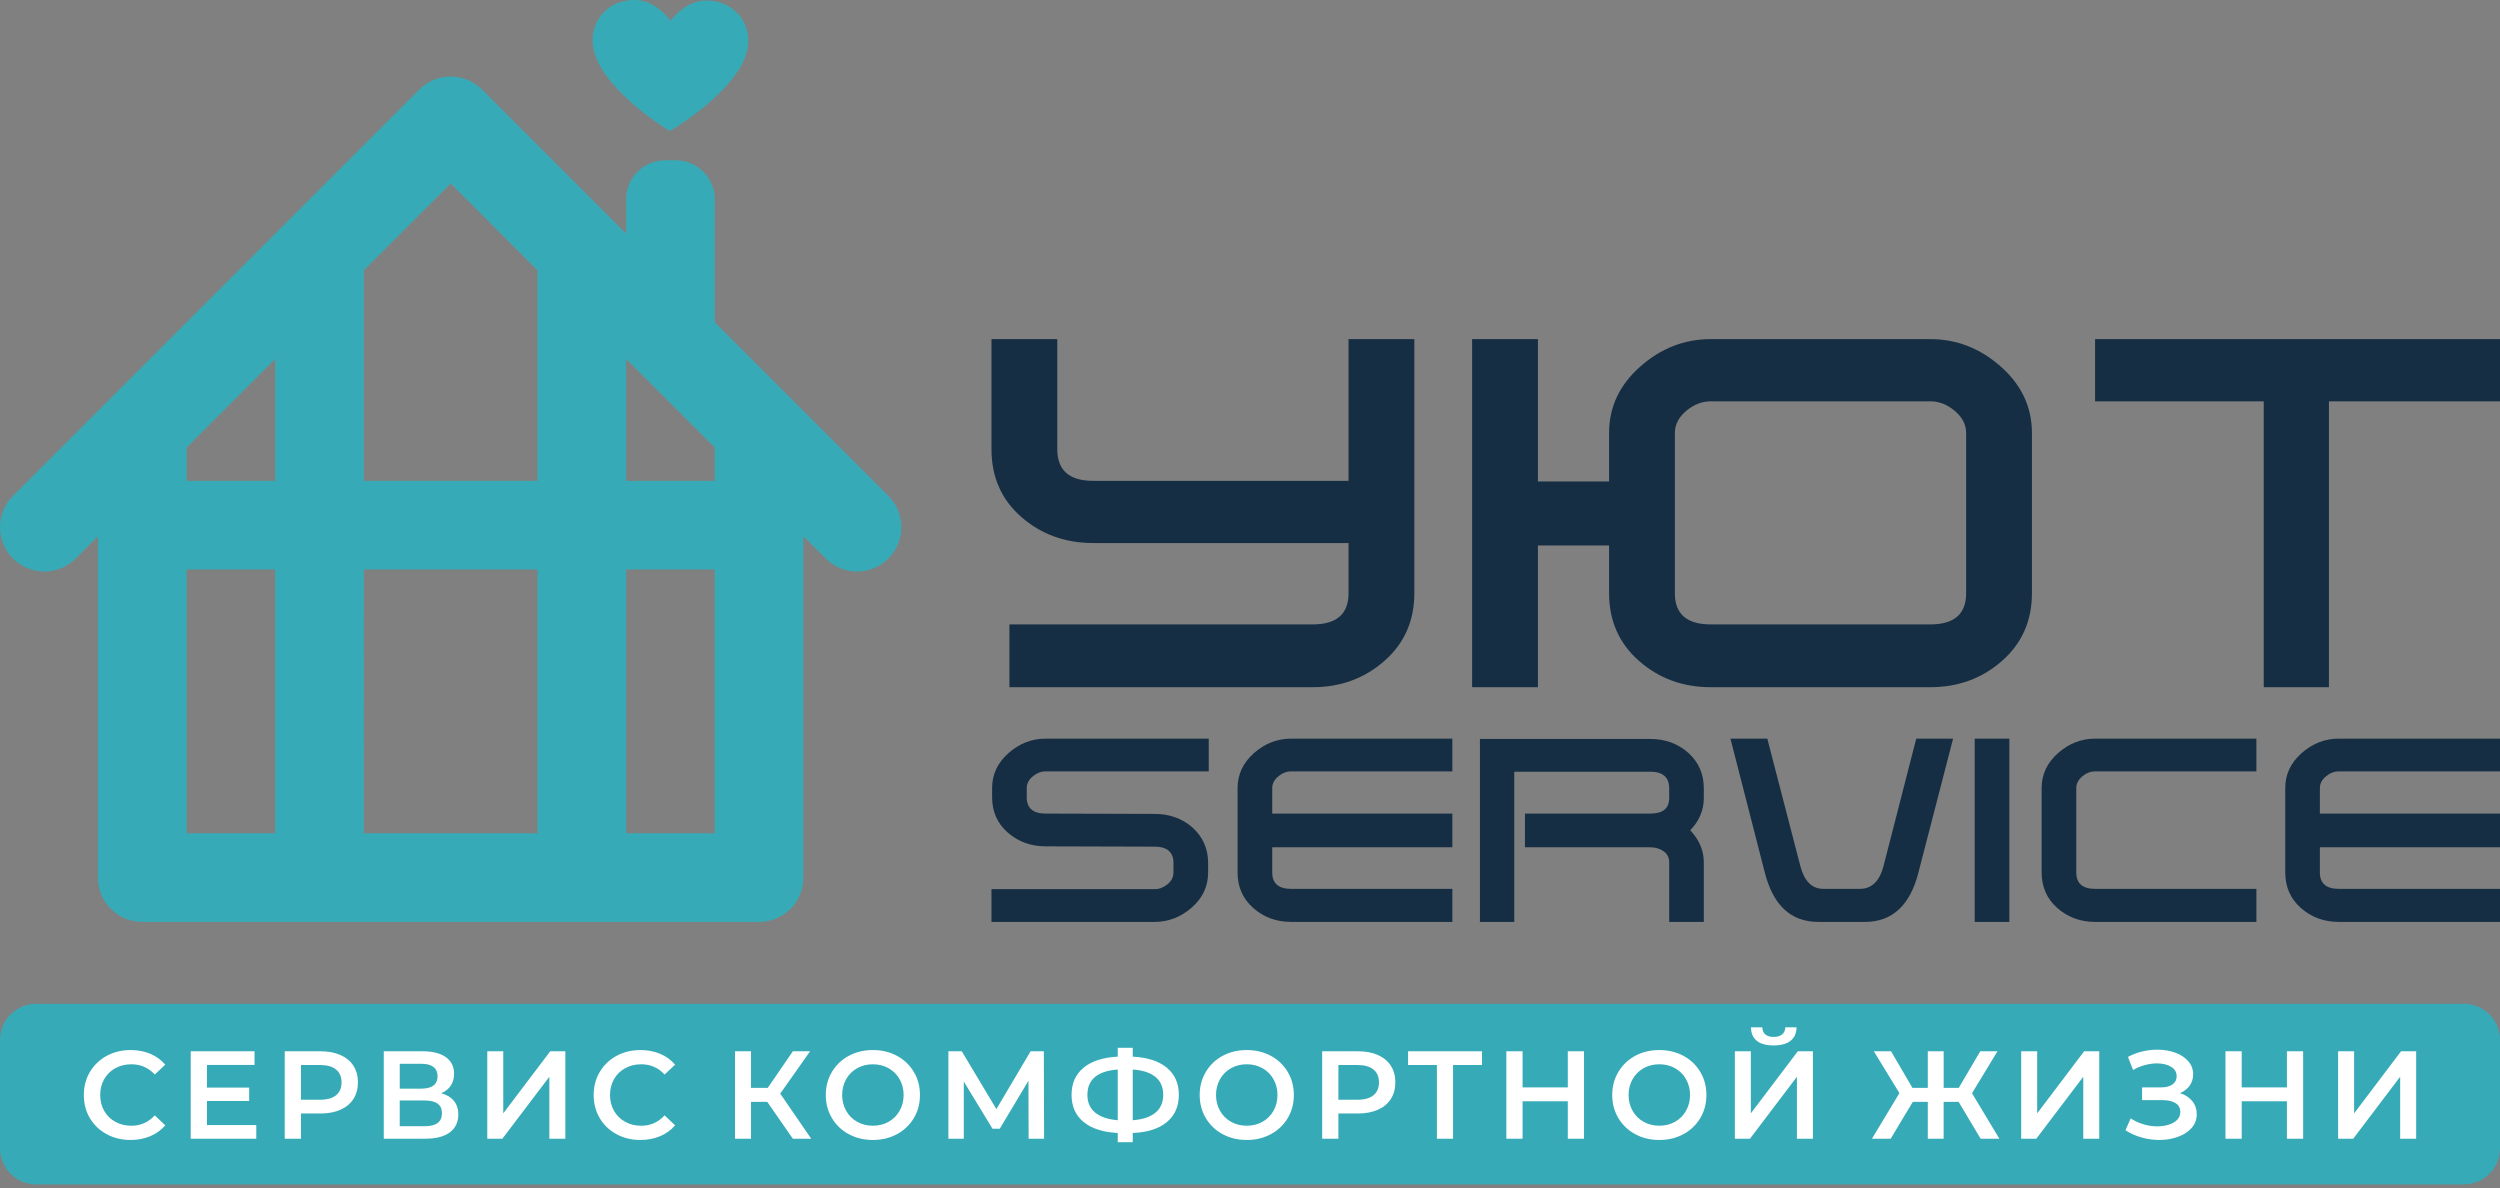
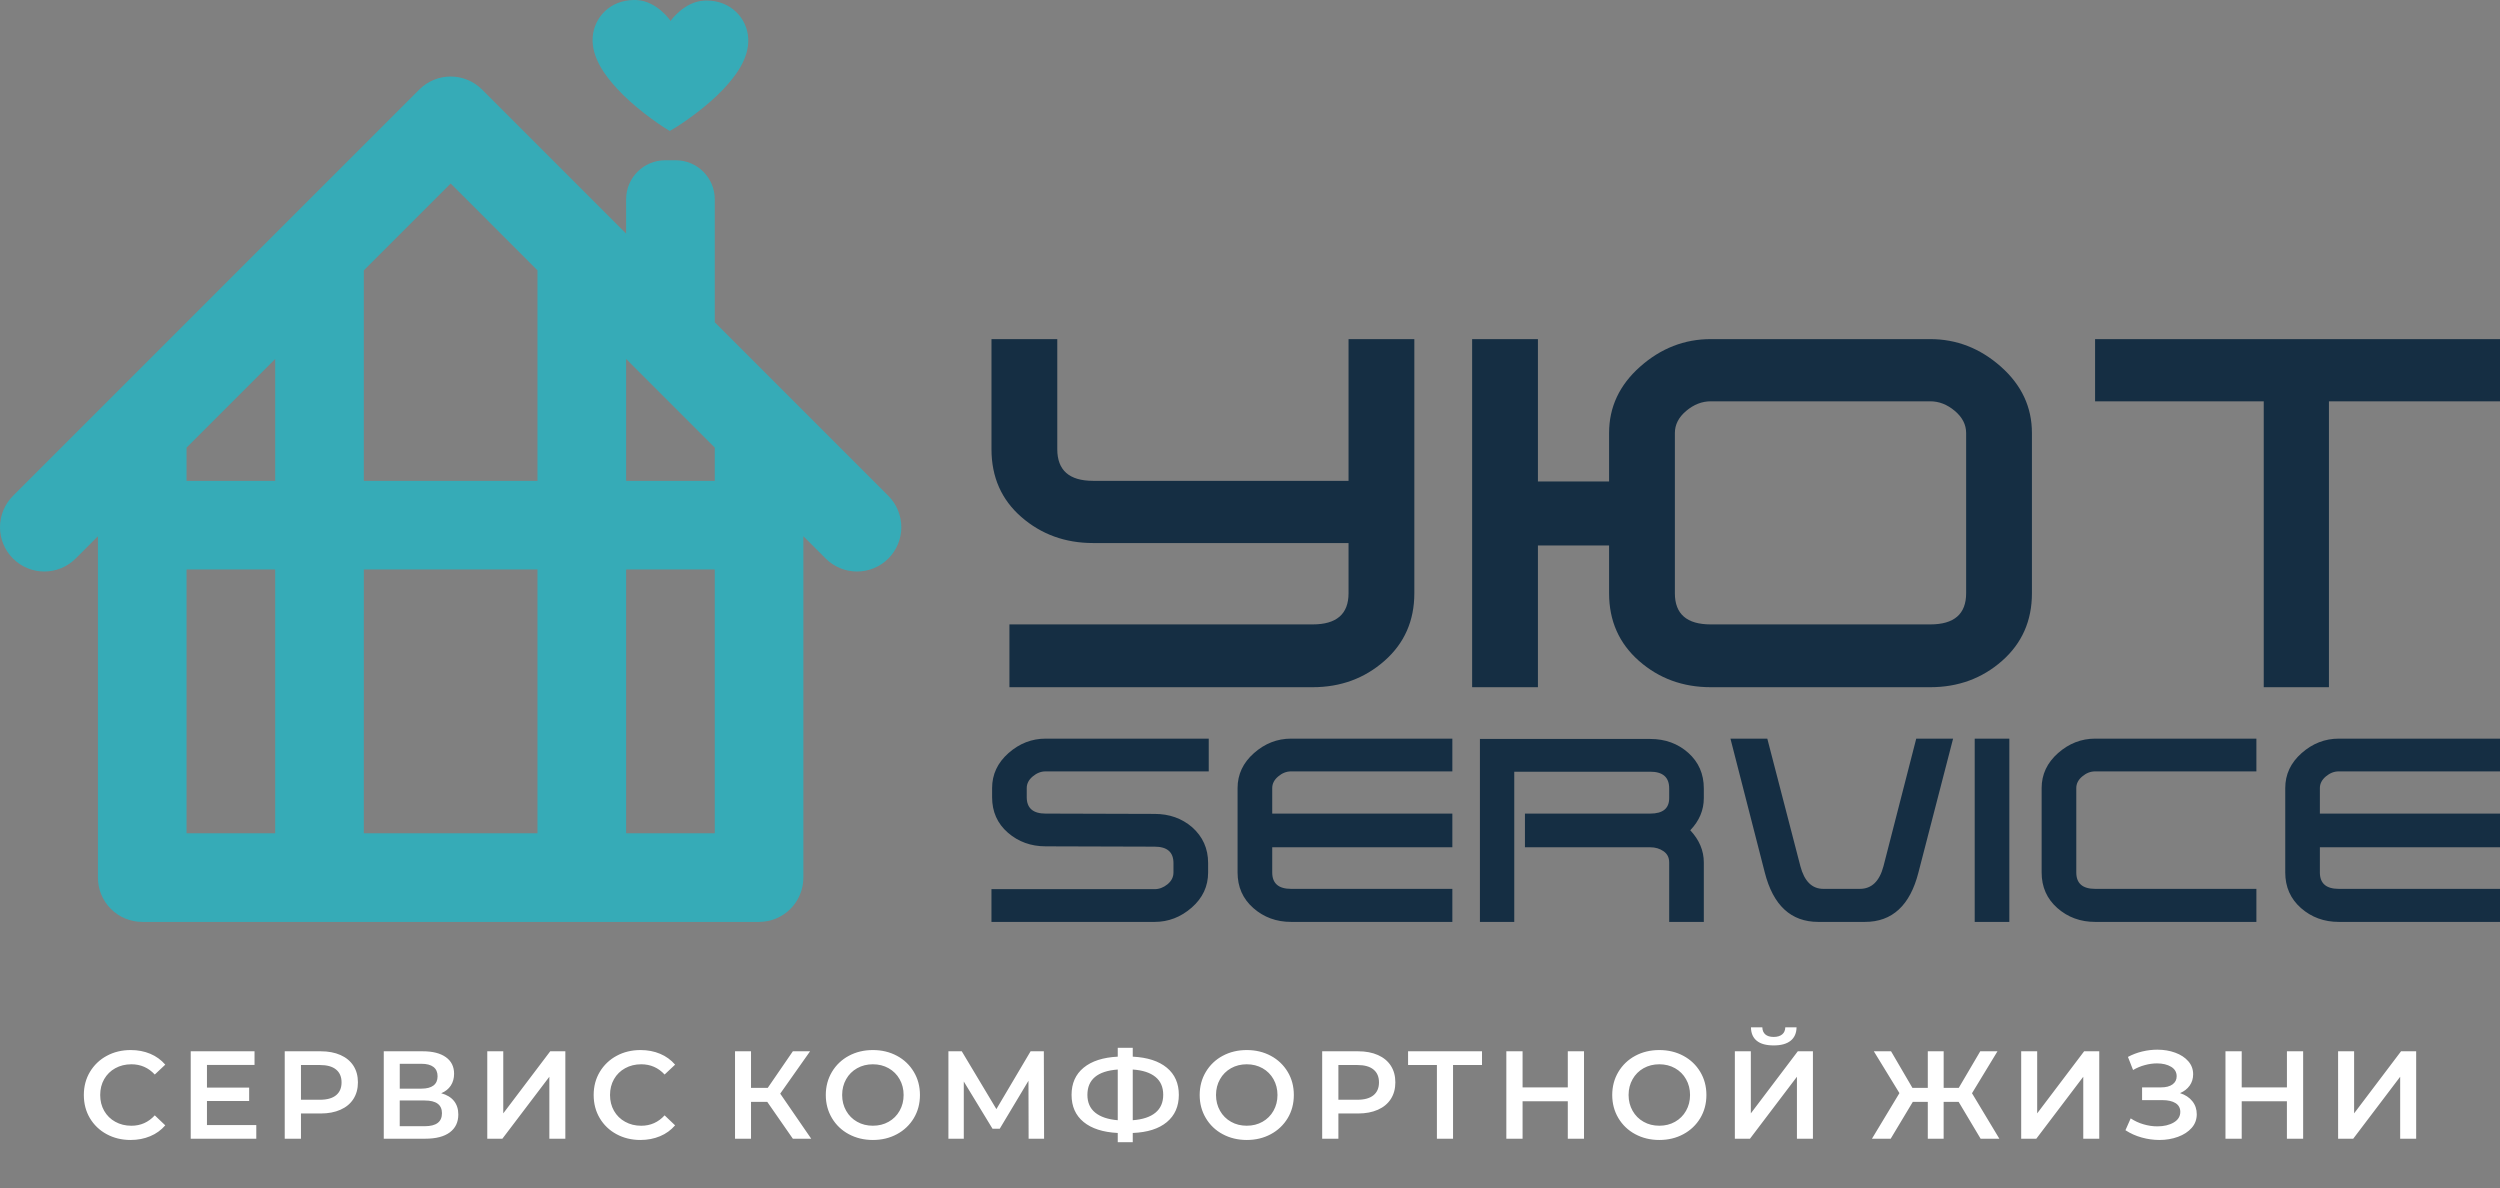
<svg xmlns="http://www.w3.org/2000/svg" width="101" height="48" viewBox="0 0 101 48" fill="none">
  <rect x="0" y="0" width="101" height="48" fill="#808080" stroke="none" />
  <path fill-rule="evenodd" clip-rule="evenodd" d="M57.139 23.969C57.139 25.081 56.737 25.991 55.931 26.7C55.126 27.408 54.159 27.763 53.032 27.763H40.781V25.226H53.032C53.998 25.226 54.481 24.807 54.481 23.969V21.939H44.164C43.036 21.939 42.07 21.589 41.264 20.888C40.459 20.188 40.056 19.273 40.056 18.146V13.7H42.714V18.146C42.714 19 43.197 19.426 44.164 19.426H54.481V13.7H57.139V23.969ZM48.833 31.164H42.243C42.057 31.164 41.883 31.232 41.722 31.368C41.561 31.503 41.48 31.66 41.48 31.838V32.207C41.48 32.648 41.734 32.869 42.243 32.869L46.645 32.882C47.239 32.882 47.743 33.06 48.159 33.416C48.591 33.798 48.808 34.281 48.808 34.866V35.248C48.808 35.808 48.587 36.28 48.146 36.666C47.705 37.052 47.205 37.245 46.645 37.245H40.055V35.922H46.645C46.832 35.922 47.005 35.856 47.167 35.725C47.328 35.593 47.408 35.434 47.408 35.248V34.866C47.408 34.425 47.154 34.205 46.645 34.205L42.244 34.192C41.65 34.192 41.141 34.007 40.717 33.639C40.293 33.27 40.081 32.793 40.081 32.207V31.838C40.081 31.287 40.301 30.816 40.742 30.426C41.183 30.036 41.684 29.841 42.243 29.841H48.833V31.164ZM58.675 37.245H52.161C51.567 37.245 51.059 37.059 50.635 36.686C50.21 36.312 49.998 35.833 49.998 35.248V31.838C49.998 31.287 50.219 30.816 50.66 30.426C51.101 30.036 51.601 29.841 52.161 29.841H58.675V31.164H52.161C51.974 31.164 51.801 31.232 51.64 31.368C51.479 31.503 51.398 31.66 51.398 31.838V32.869H58.675V34.23H51.398V35.248C51.398 35.689 51.652 35.91 52.161 35.91H58.675L58.675 37.245ZM68.834 37.245H67.435V34.841C67.435 34.646 67.359 34.495 67.206 34.389C67.053 34.283 66.875 34.23 66.671 34.23H61.608V32.869H66.671C67.18 32.869 67.435 32.661 67.435 32.246V31.851C67.435 31.402 67.18 31.177 66.671 31.177H61.176V37.245H59.789V29.854H66.672C67.274 29.854 67.785 30.04 68.205 30.413C68.624 30.787 68.834 31.266 68.834 31.851V32.246C68.834 32.729 68.652 33.162 68.287 33.543C68.652 33.933 68.834 34.366 68.834 34.841L68.834 37.245ZM78.905 29.841L77.505 35.248C77.166 36.58 76.445 37.245 75.343 37.245H73.46C72.357 37.245 71.636 36.58 71.297 35.248L69.91 29.841H71.399L72.735 34.993C72.896 35.604 73.206 35.91 73.663 35.91H75.139C75.614 35.91 75.932 35.604 76.093 34.993L77.416 29.841L78.905 29.841ZM81.177 37.245H79.778V29.841H81.177V37.245ZM91.158 37.245H84.645C84.051 37.245 83.542 37.059 83.118 36.686C82.694 36.312 82.482 35.833 82.482 35.248V31.838C82.482 31.287 82.703 30.816 83.144 30.426C83.585 30.036 84.085 29.841 84.645 29.841H91.158V31.164H84.645C84.458 31.164 84.284 31.232 84.123 31.368C83.962 31.503 83.882 31.66 83.882 31.838V35.248C83.882 35.689 84.136 35.91 84.645 35.91H91.158V37.245ZM101 37.245H94.487C93.893 37.245 93.384 37.059 92.96 36.686C92.536 36.312 92.324 35.833 92.324 35.248V31.838C92.324 31.287 92.544 30.816 92.985 30.426C93.426 30.036 93.927 29.841 94.487 29.841H101V31.164H94.487C94.3 31.164 94.126 31.232 93.965 31.368C93.804 31.503 93.723 31.66 93.723 31.838V32.869H101V34.23H93.723V35.248C93.723 35.689 93.977 35.91 94.487 35.91H101L101 37.245ZM62.132 27.763H59.474V13.7H62.132V19.451H65.007V17.493C65.007 16.446 65.426 15.552 66.264 14.811C67.101 14.07 68.052 13.7 69.115 13.7H77.982C79.045 13.7 79.996 14.07 80.834 14.811C81.671 15.553 82.09 16.446 82.09 17.493V23.969C82.09 25.081 81.687 25.991 80.882 26.7C80.077 27.408 79.11 27.763 77.982 27.763H69.115C67.987 27.763 67.02 27.408 66.215 26.7C65.41 25.991 65.007 25.081 65.007 23.969V22.036H62.132V27.763ZM79.432 23.969V17.493C79.432 17.155 79.279 16.857 78.973 16.599C78.667 16.342 78.337 16.213 77.982 16.213H69.115C68.76 16.213 68.43 16.342 68.124 16.599C67.817 16.857 67.665 17.155 67.665 17.493V23.969C67.665 24.807 68.148 25.226 69.115 25.226H77.982C78.949 25.226 79.432 24.807 79.432 23.969ZM101 16.213H94.089V27.763H91.455V16.213H84.641V13.7H101L101 16.213Z" fill="#152E43" />
  <path d="M28.876 33.665H25.296V23.007H28.876V33.665ZM25.296 19.427V14.503L28.876 18.083V19.427H25.296ZM7.536 23.007H11.118V33.665H7.536V23.007ZM14.699 23.007H21.715V33.665H14.698L14.699 23.007ZM21.715 19.427H14.698V10.923L18.207 7.414L21.715 10.923V19.427ZM11.118 19.427H7.536V18.085L11.118 14.503V19.427ZM26.868 6.475C26.003 6.475 25.296 7.182 25.296 8.047V9.439L19.473 3.616C19.137 3.281 18.682 3.092 18.207 3.092C17.732 3.092 17.277 3.281 16.941 3.616L0.525 20.033C0.358 20.199 0.226 20.396 0.136 20.614C0.046 20.831 0 21.064 0 21.299C0 21.534 0.046 21.767 0.136 21.984C0.226 22.201 0.358 22.398 0.525 22.565C0.691 22.731 0.888 22.863 1.105 22.953C1.322 23.043 1.555 23.089 1.79 23.089C2.025 23.089 2.258 23.043 2.475 22.953C2.692 22.863 2.89 22.731 3.056 22.565L3.956 21.665V35.455C3.956 35.93 4.144 36.385 4.48 36.721C4.816 37.057 5.271 37.245 5.746 37.245H30.666C30.901 37.245 31.134 37.199 31.351 37.109C31.569 37.019 31.766 36.887 31.932 36.721C32.098 36.555 32.23 36.357 32.32 36.14C32.41 35.923 32.456 35.69 32.456 35.455V21.664L33.358 22.565C33.524 22.731 33.721 22.863 33.938 22.953C34.156 23.043 34.389 23.089 34.624 23.089C34.859 23.089 35.092 23.043 35.309 22.953C35.526 22.863 35.723 22.731 35.889 22.565C36.056 22.398 36.187 22.201 36.277 21.984C36.367 21.767 36.414 21.534 36.414 21.299C36.414 21.064 36.367 20.831 36.277 20.614C36.187 20.396 36.056 20.199 35.889 20.033L28.876 13.02V8.047C28.876 7.182 28.168 6.475 27.303 6.475H26.868ZM30.229 1.551C30.186 0.744 29.532 0.022 28.547 0.022C28.52 0.022 28.492 0.022 28.464 0.023C27.64 0.057 27.091 0.845 27.091 0.845C27.091 0.845 26.555 0.049 25.731 0.003C25.694 0.001 25.656 -7.10521e-05 25.619 3.80419e-06C24.65 3.80419e-06 23.998 0.707 23.944 1.506C23.888 2.325 24.46 3.069 24.923 3.575C25.551 4.263 26.503 4.965 27.059 5.292C27.62 4.973 28.582 4.285 29.22 3.606C29.69 3.107 30.273 2.372 30.229 1.551Z" fill="#36ABB7" />
-   <path fill-rule="evenodd" clip-rule="evenodd" d="M1.459 40.554H99.541C100.343 40.554 101 41.211 101 42.013V46.392C101 47.194 100.343 47.851 99.541 47.851H1.459C0.657 47.851 0 47.194 0 46.392V42.013C0 41.211 0.657 40.554 1.46 40.554" fill="#36ABB7" />
  <path fill-rule="evenodd" clip-rule="evenodd" d="M5.274 46.055C4.917 46.055 4.595 45.976 4.308 45.82C4.027 45.67 3.793 45.446 3.631 45.172C3.468 44.896 3.387 44.585 3.387 44.238C3.387 43.892 3.469 43.58 3.634 43.304C3.797 43.031 4.031 42.806 4.313 42.656C4.6 42.5 4.922 42.422 5.279 42.422C5.568 42.422 5.832 42.472 6.071 42.573C6.304 42.67 6.512 42.82 6.677 43.012L6.253 43.411C5.997 43.135 5.682 42.997 5.309 42.997C5.067 42.997 4.85 43.05 4.658 43.156C4.47 43.258 4.315 43.411 4.209 43.597C4.101 43.786 4.048 43.999 4.048 44.238C4.048 44.477 4.101 44.691 4.209 44.879C4.315 45.065 4.47 45.218 4.658 45.32C4.85 45.427 5.067 45.48 5.309 45.48C5.682 45.48 5.997 45.34 6.253 45.06L6.677 45.464C6.511 45.656 6.303 45.807 6.068 45.903C5.828 46.004 5.563 46.055 5.274 46.055ZM10.354 45.454V46.004H7.705V42.472H10.283V43.022H8.361V43.94H10.066V44.48H8.361V45.454H10.354ZM12.957 42.472C13.263 42.472 13.529 42.522 13.756 42.623C13.983 42.724 14.158 42.869 14.279 43.057C14.4 43.246 14.46 43.469 14.46 43.728C14.46 43.984 14.4 44.207 14.279 44.397C14.158 44.587 13.983 44.733 13.756 44.833C13.529 44.934 13.263 44.985 12.957 44.985H12.159V46.004H11.503V42.472H12.957ZM12.926 44.43C13.212 44.43 13.429 44.369 13.577 44.248C13.725 44.127 13.799 43.954 13.799 43.728C13.799 43.503 13.725 43.33 13.577 43.209C13.429 43.087 13.212 43.027 12.926 43.027H12.159V44.43H12.926ZM17.825 44.167C18.05 44.228 18.222 44.331 18.34 44.478C18.457 44.624 18.516 44.807 18.516 45.025C18.516 45.335 18.402 45.575 18.173 45.747C17.944 45.918 17.613 46.004 17.179 46.004H15.504V42.472H17.083C17.48 42.472 17.79 42.551 18.012 42.709C18.234 42.867 18.345 43.091 18.345 43.38C18.345 43.565 18.3 43.725 18.211 43.86C18.122 43.994 17.993 44.097 17.825 44.167ZM16.15 43.981H17.028C17.24 43.981 17.401 43.939 17.512 43.855C17.623 43.77 17.678 43.646 17.678 43.481C17.678 43.316 17.623 43.191 17.512 43.105C17.401 43.02 17.24 42.977 17.027 42.977H16.15V43.981ZM17.159 45.499C17.623 45.499 17.855 45.325 17.855 44.974C17.855 44.632 17.623 44.46 17.159 44.46H16.149V45.499H17.159ZM19.686 42.472H20.332V44.98L22.229 42.472H22.84V46.004H22.194V43.501L20.296 46.004H19.686V42.472ZM25.871 46.055C25.515 46.055 25.192 45.976 24.905 45.82C24.624 45.67 24.39 45.446 24.229 45.172C24.065 44.896 23.984 44.585 23.984 44.238C23.984 43.892 24.066 43.58 24.231 43.304C24.394 43.031 24.629 42.806 24.91 42.656C25.197 42.5 25.52 42.422 25.876 42.422C26.166 42.422 26.43 42.472 26.668 42.573C26.902 42.67 27.109 42.82 27.274 43.012L26.85 43.411C26.595 43.135 26.28 42.997 25.906 42.997C25.664 42.997 25.447 43.05 25.256 43.156C25.067 43.258 24.912 43.411 24.806 43.597C24.699 43.786 24.645 43.999 24.645 44.238C24.645 44.477 24.699 44.691 24.806 44.879C24.912 45.065 25.067 45.218 25.256 45.32C25.447 45.427 25.664 45.48 25.906 45.48C26.28 45.48 26.595 45.34 26.85 45.06L27.274 45.464C27.108 45.656 26.9 45.807 26.666 45.903C26.425 46.004 26.16 46.055 25.871 46.055ZM30.997 44.515H30.341V46.004H29.695V42.472H30.341V43.95H31.017L32.031 42.472H32.727L31.521 44.183L32.773 46.004H32.031L30.997 44.515ZM35.264 46.055C34.904 46.055 34.58 45.976 34.29 45.82C34.008 45.67 33.772 45.445 33.609 45.169C33.445 44.891 33.362 44.581 33.362 44.238C33.362 43.895 33.445 43.585 33.609 43.307C33.772 43.032 34.008 42.806 34.291 42.656C34.58 42.5 34.904 42.422 35.265 42.422C35.624 42.422 35.949 42.5 36.239 42.656C36.521 42.806 36.756 43.03 36.919 43.305C37.084 43.58 37.166 43.892 37.166 44.238C37.166 44.584 37.084 44.896 36.919 45.172C36.756 45.446 36.52 45.67 36.238 45.82C35.949 45.977 35.624 46.055 35.264 46.055ZM35.264 45.479C35.5 45.479 35.712 45.427 35.9 45.32C36.087 45.216 36.24 45.063 36.344 44.876C36.452 44.686 36.506 44.474 36.506 44.238C36.506 44.002 36.452 43.79 36.344 43.6C36.24 43.413 36.086 43.26 35.9 43.156C35.712 43.05 35.5 42.997 35.264 42.997C35.029 42.997 34.817 43.05 34.629 43.156C34.442 43.26 34.288 43.413 34.184 43.6C34.077 43.79 34.023 44.002 34.023 44.238C34.023 44.473 34.077 44.686 34.185 44.876C34.289 45.063 34.442 45.216 34.629 45.32C34.817 45.427 35.029 45.479 35.264 45.479ZM41.556 46.004L41.55 43.663L40.39 45.6H40.097L38.937 43.693V46.004H38.316V42.472H38.856L40.254 44.808L41.636 42.472H42.171L42.181 46.004H41.556ZM47.625 44.233C47.625 44.697 47.463 45.064 47.14 45.333C46.817 45.602 46.358 45.748 45.763 45.772V46.145H45.157V45.772C44.562 45.742 44.102 45.594 43.777 45.328C43.453 45.062 43.291 44.697 43.291 44.233C43.291 43.769 43.453 43.403 43.777 43.136C44.102 42.868 44.562 42.719 45.157 42.689V42.331H45.763V42.689C46.358 42.719 46.817 42.868 47.141 43.136C47.463 43.403 47.625 43.769 47.625 44.233ZM45.763 45.257C46.166 45.227 46.473 45.125 46.681 44.952C46.89 44.779 46.994 44.538 46.994 44.228C46.994 43.918 46.889 43.678 46.679 43.507C46.468 43.335 46.163 43.236 45.763 43.209V45.257ZM43.931 44.233C43.931 44.539 44.036 44.778 44.246 44.95C44.457 45.121 44.76 45.224 45.157 45.257V43.209C44.34 43.269 43.931 43.611 43.931 44.233H43.931ZM50.369 46.055C50.009 46.055 49.684 45.976 49.395 45.82C49.112 45.67 48.876 45.445 48.714 45.169C48.549 44.891 48.467 44.581 48.467 44.238C48.467 43.895 48.549 43.585 48.714 43.307C48.877 43.032 49.112 42.806 49.395 42.656C49.684 42.5 50.009 42.422 50.369 42.422C50.729 42.422 51.053 42.5 51.343 42.656C51.625 42.806 51.86 43.03 52.024 43.305C52.189 43.58 52.271 43.892 52.271 44.238C52.271 44.584 52.189 44.896 52.024 45.172C51.86 45.446 51.625 45.67 51.343 45.82C51.053 45.977 50.729 46.055 50.369 46.055ZM50.369 45.479C50.604 45.479 50.816 45.427 51.005 45.32C51.191 45.216 51.345 45.063 51.449 44.876C51.556 44.686 51.61 44.474 51.61 44.238C51.61 44.002 51.556 43.79 51.449 43.6C51.345 43.413 51.191 43.26 51.005 43.156C50.816 43.05 50.604 42.997 50.369 42.997C50.133 42.997 49.921 43.05 49.733 43.156C49.547 43.26 49.393 43.413 49.289 43.6C49.181 43.79 49.127 44.002 49.127 44.238C49.127 44.473 49.181 44.686 49.289 44.876C49.393 45.063 49.547 45.216 49.733 45.32C49.921 45.427 50.133 45.479 50.369 45.479ZM54.869 42.472C55.175 42.472 55.441 42.522 55.668 42.623C55.895 42.724 56.07 42.869 56.191 43.057C56.312 43.246 56.372 43.469 56.372 43.728C56.372 43.984 56.312 44.207 56.191 44.397C56.069 44.587 55.895 44.733 55.668 44.833C55.441 44.934 55.175 44.985 54.869 44.985H54.071V46.004H53.416V42.472H54.869ZM54.838 44.43C55.124 44.43 55.341 44.369 55.489 44.248C55.637 44.127 55.711 43.954 55.711 43.728C55.711 43.503 55.637 43.33 55.489 43.209C55.341 43.087 55.124 43.027 54.838 43.027H54.071V44.43H54.838ZM59.873 43.027H58.703V46.004H58.051V43.027H56.886V42.472H59.873V43.027ZM63.994 42.472V46.004H63.339V44.49H61.512V46.004H60.856V42.472H61.512V43.93H63.339V42.472H63.994ZM67.036 46.055C66.676 46.055 66.352 45.976 66.062 45.82C65.78 45.67 65.544 45.445 65.381 45.169C65.216 44.891 65.134 44.581 65.134 44.238C65.134 43.895 65.216 43.585 65.381 43.307C65.544 43.032 65.78 42.806 66.062 42.656C66.352 42.5 66.676 42.422 67.036 42.422C67.396 42.422 67.721 42.5 68.01 42.656C68.292 42.806 68.528 43.03 68.691 43.305C68.856 43.58 68.939 43.892 68.939 44.238C68.939 44.584 68.856 44.896 68.691 45.172C68.528 45.446 68.292 45.67 68.01 45.82C67.721 45.977 67.396 46.055 67.036 46.055ZM67.036 45.479C67.272 45.479 67.484 45.427 67.672 45.32C67.858 45.216 68.012 45.063 68.116 44.876C68.224 44.686 68.278 44.474 68.278 44.238C68.278 44.002 68.224 43.79 68.116 43.6C68.012 43.413 67.858 43.26 67.672 43.156C67.484 43.05 67.272 42.997 67.036 42.997C66.801 42.997 66.589 43.05 66.4 43.156C66.214 43.26 66.06 43.414 65.957 43.6C65.849 43.79 65.795 44.002 65.795 44.238C65.795 44.473 65.849 44.686 65.957 44.876C66.061 45.063 66.214 45.216 66.401 45.32C66.589 45.427 66.801 45.479 67.036 45.479ZM70.088 42.472H70.734V44.98L72.631 42.472H73.242V46.004H72.596V43.501L70.699 46.004H70.088L70.088 42.472ZM71.657 42.235C71.355 42.235 71.127 42.173 70.974 42.048C70.82 41.924 70.742 41.742 70.739 41.503H71.198C71.201 41.628 71.242 41.724 71.319 41.791C71.397 41.858 71.509 41.892 71.657 41.892C71.802 41.892 71.915 41.858 71.998 41.791C72.08 41.724 72.123 41.628 72.126 41.503H72.581C72.577 41.739 72.498 41.92 72.341 42.046C72.184 42.172 71.957 42.235 71.657 42.235ZM79.129 44.515H78.523V46.004H77.883V44.516H77.277L76.384 46.004H75.627L76.737 44.162L75.703 42.472H76.399L77.262 43.95H77.883V42.472H78.524V43.95H79.134L80.002 42.472H80.698L79.669 44.167L80.774 46.004H80.017L79.129 44.515ZM81.656 42.472H82.302V44.98L84.199 42.472H84.81V46.004H84.164V43.501L82.267 46.004H81.656V42.472ZM88.073 44.162C88.285 44.23 88.451 44.338 88.57 44.488C88.69 44.638 88.749 44.813 88.749 45.015C88.749 45.227 88.681 45.411 88.543 45.568C88.405 45.724 88.221 45.844 87.99 45.928C87.76 46.013 87.508 46.055 87.236 46.055C86.996 46.054 86.758 46.021 86.527 45.956C86.293 45.892 86.071 45.793 85.868 45.661L86.08 45.182C86.239 45.288 86.412 45.368 86.595 45.421C86.783 45.477 86.97 45.505 87.155 45.505C87.421 45.505 87.642 45.452 87.819 45.348C87.995 45.244 88.084 45.101 88.084 44.919C88.084 44.765 88.02 44.647 87.892 44.566C87.764 44.486 87.587 44.445 87.362 44.445H86.54V43.93H87.311C87.507 43.93 87.66 43.89 87.771 43.809C87.882 43.728 87.937 43.619 87.937 43.481C87.937 43.316 87.862 43.188 87.713 43.098C87.563 43.007 87.372 42.961 87.14 42.961C86.982 42.961 86.819 42.984 86.651 43.03C86.484 43.074 86.325 43.141 86.176 43.229L85.969 42.699C86.151 42.602 86.344 42.528 86.547 42.48C86.751 42.431 86.953 42.407 87.155 42.407C87.417 42.407 87.659 42.447 87.879 42.528C88.099 42.608 88.275 42.723 88.406 42.873C88.538 43.023 88.603 43.199 88.603 43.401C88.603 43.575 88.556 43.728 88.462 43.86C88.368 43.991 88.238 44.092 88.073 44.162ZM93.047 42.472V46.004H92.391V44.49H90.565V46.004H89.909V42.472H90.565V43.93H92.392V42.472H93.047ZM94.459 42.472H95.106V44.98L97.002 42.472H97.613V46.004H96.967V43.501L95.07 46.004H94.46L94.459 42.472Z" fill="white" />
</svg>